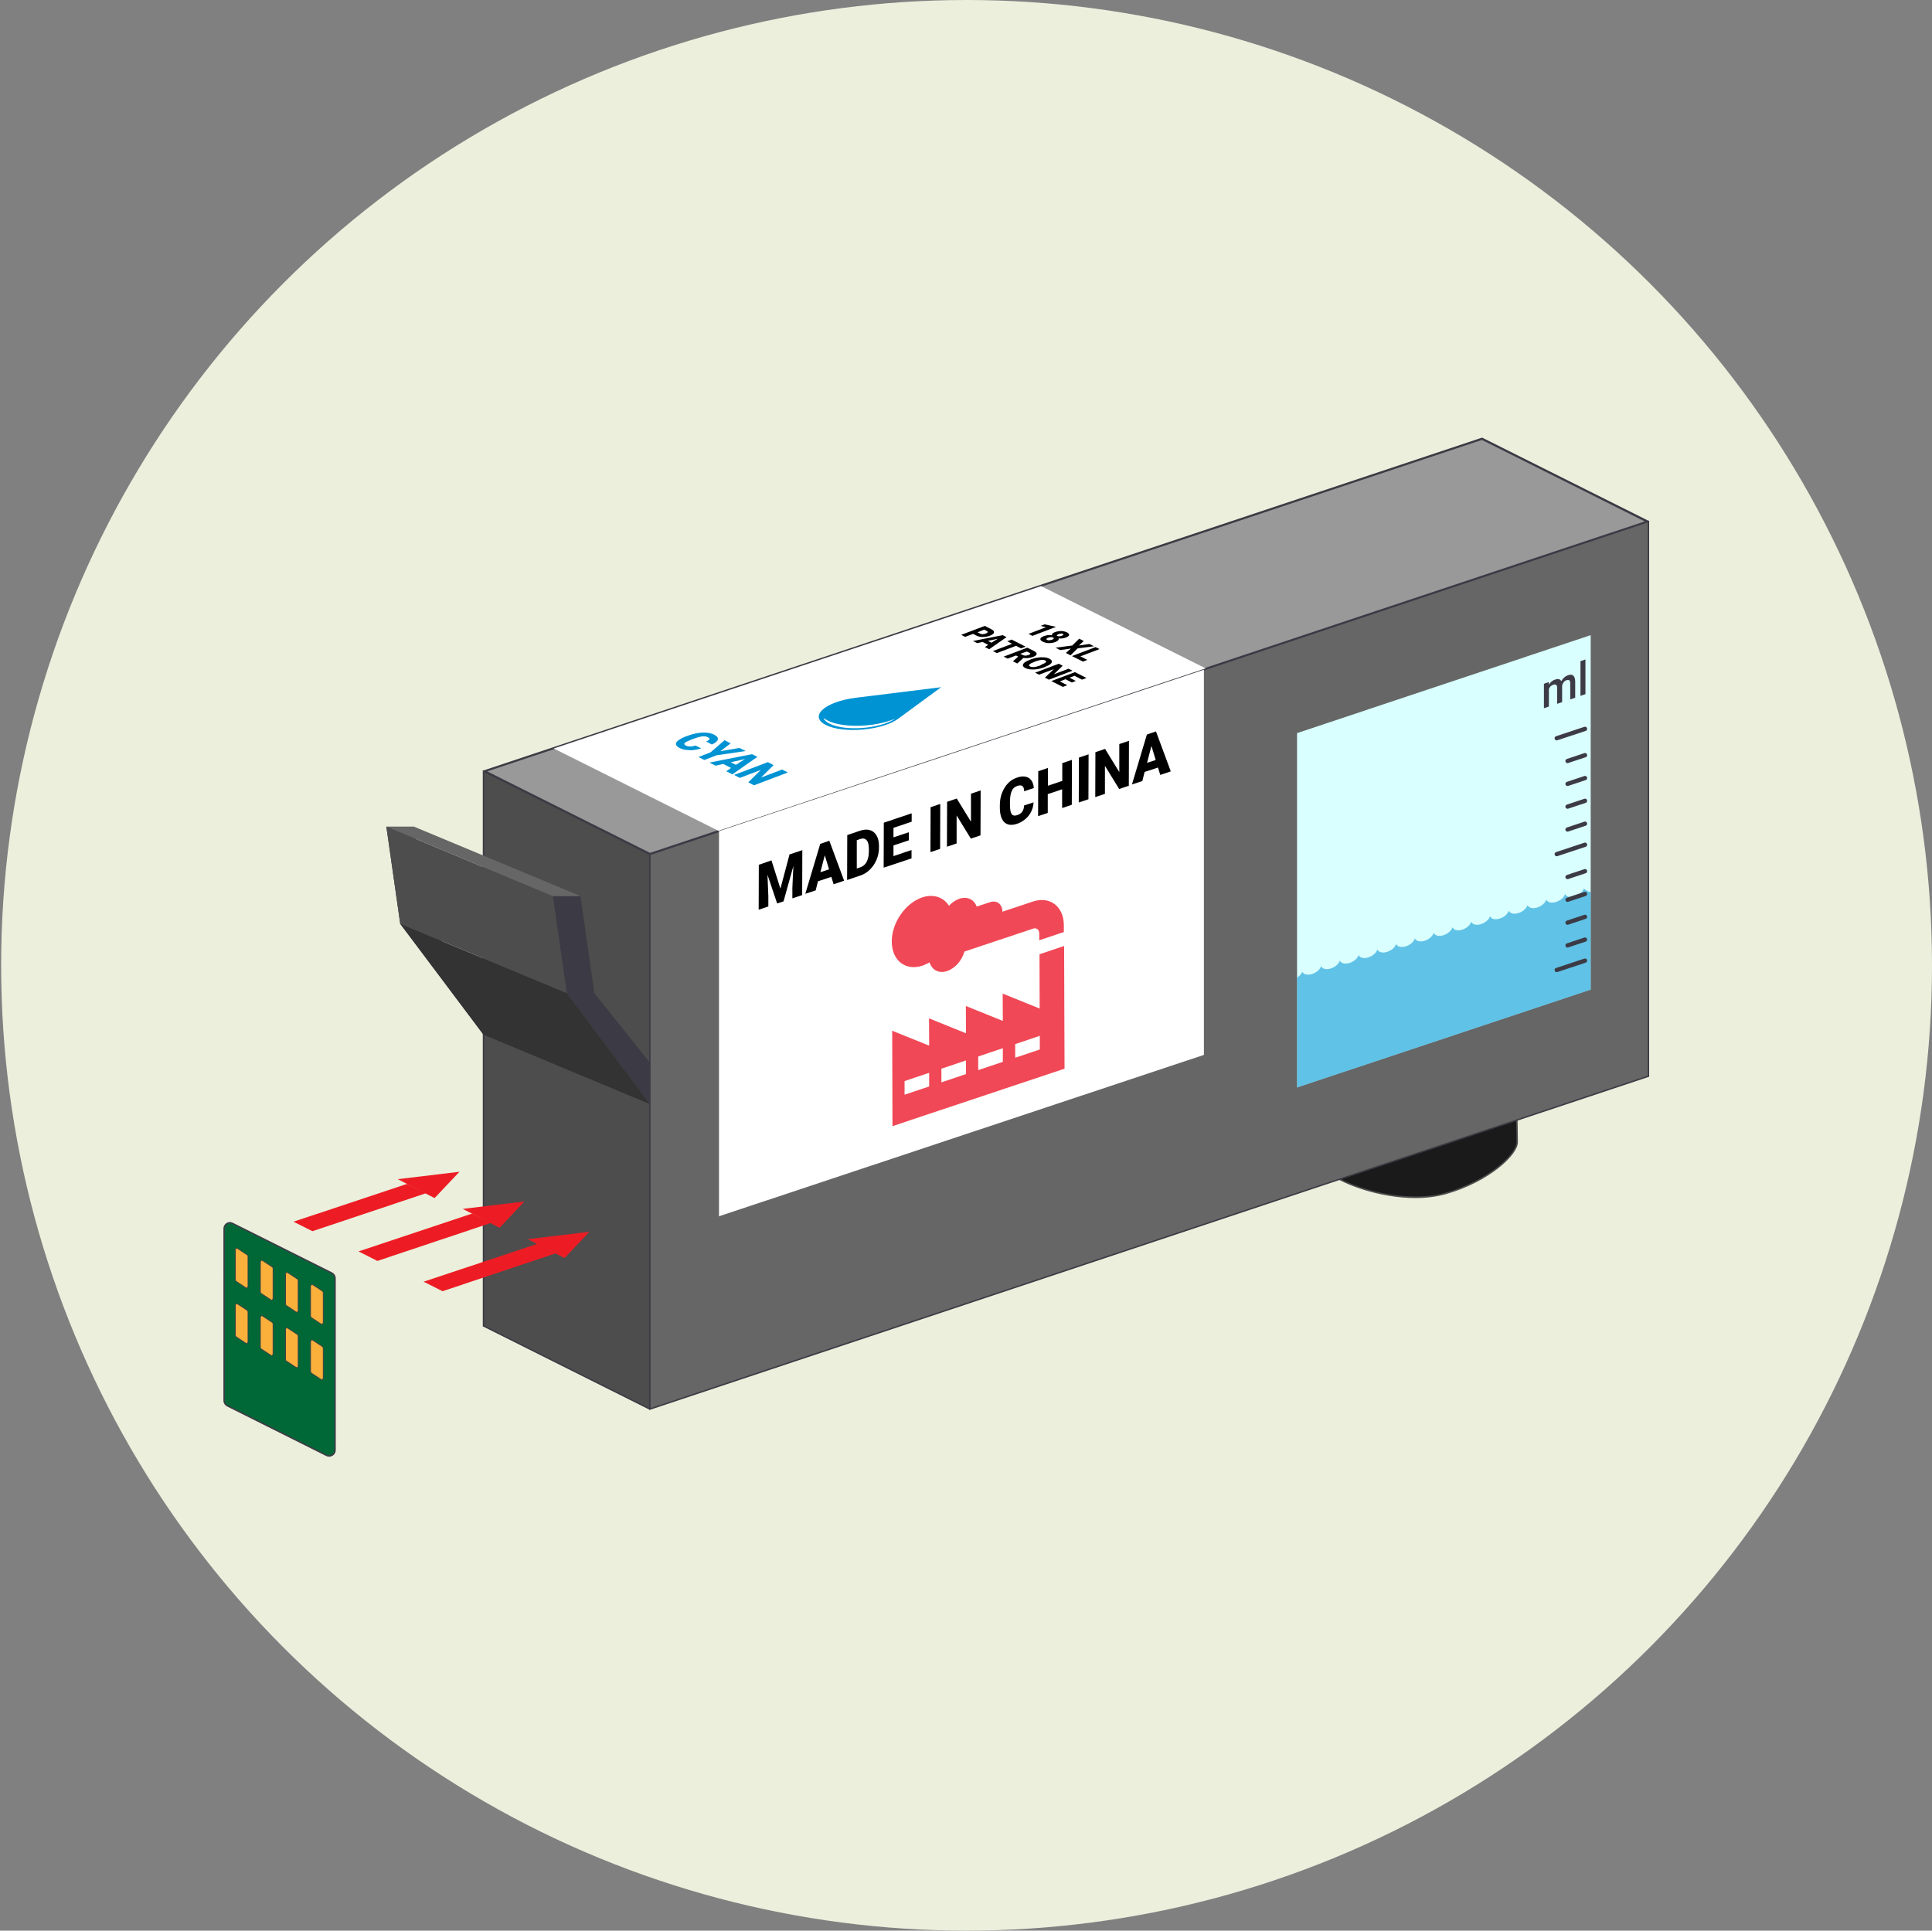
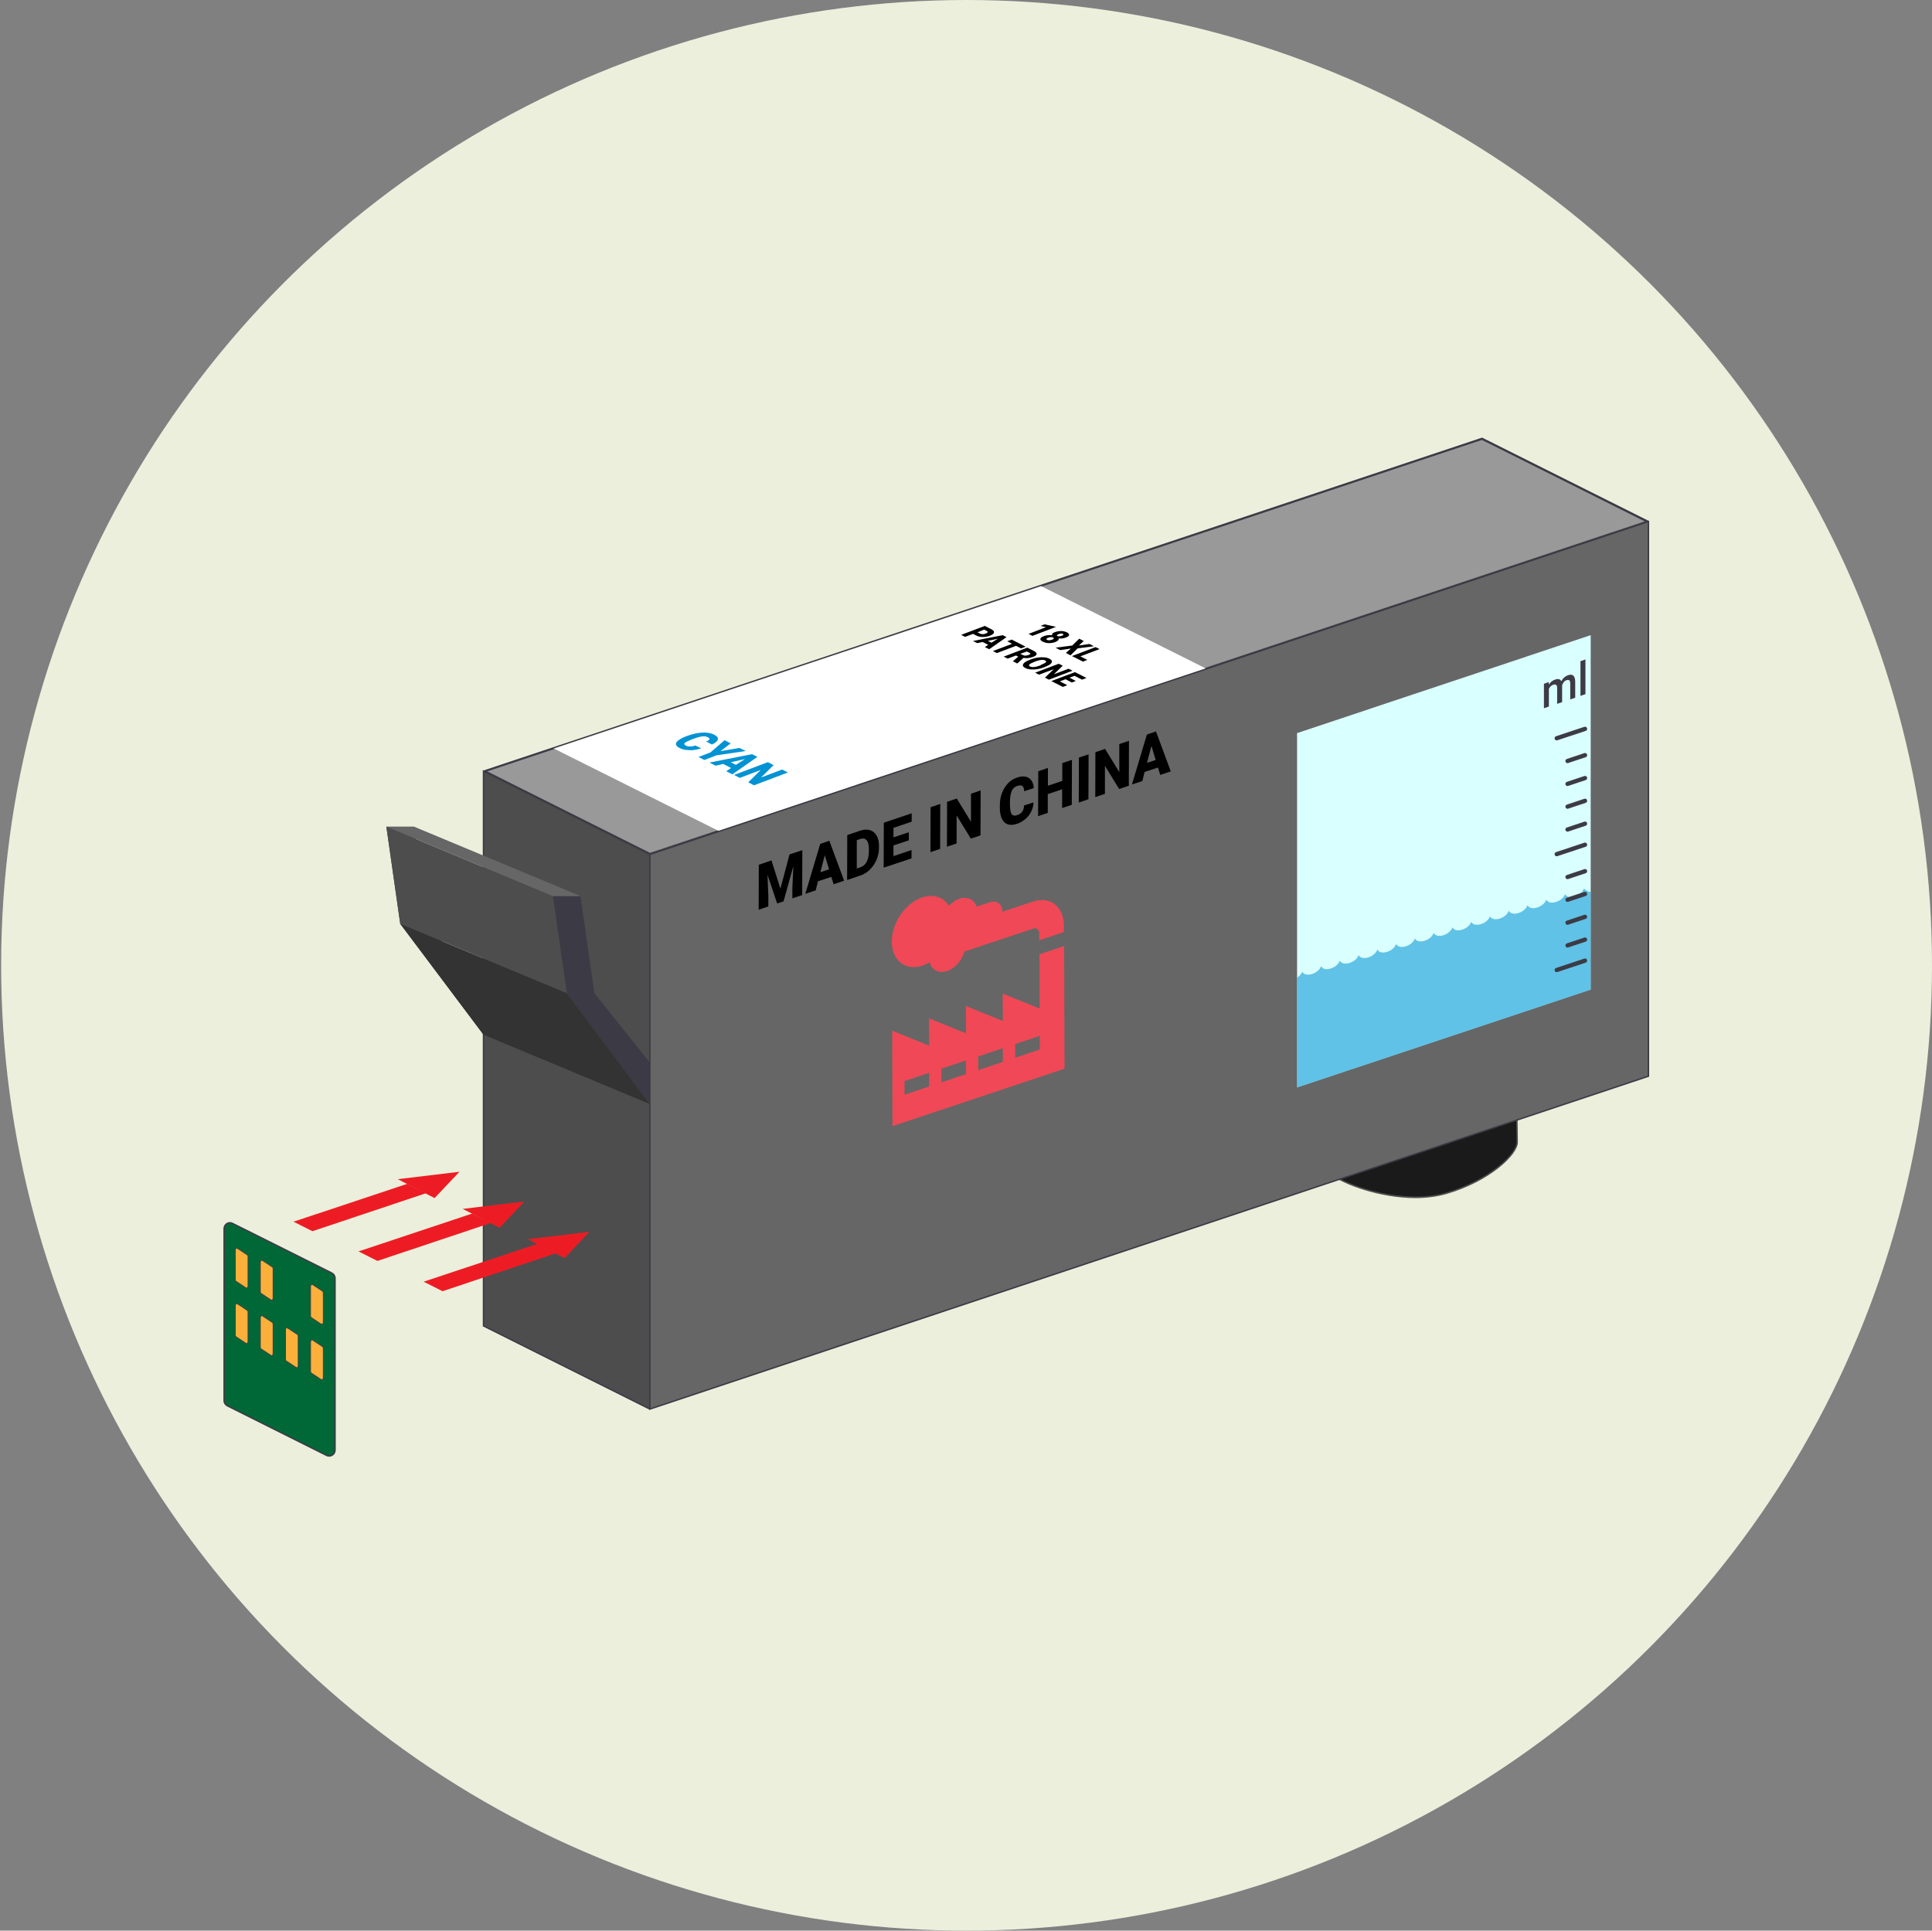
<svg xmlns="http://www.w3.org/2000/svg" version="1.1" id="Ebene_1" x="0px" y="0px" viewBox="0 0 1358.6 1357.8" style="enable-background:new 0 0 1358.6 1357.8;" xml:space="preserve">
  <rect x="0" y="0" width="1358.6" height="1357.8" fill="#808080" stroke="none" />
  <style type="text/css">
	.st0{fill:#ebefdc;}
	.st1{fill:#1A1A1A;stroke:#4D4D4D;stroke-miterlimit:10;}
	.st2{fill:#1A1A1A;}
	.st3{fill:#4D4D4D;}
	.st4{fill:none;stroke:#3C3B45;stroke-miterlimit:10;}
	.st5{fill:#999999;}
	.st6{fill:#3C3B45;}
	.st7{fill:#FFFFFF;}
	.st8{fill:#4D4D4D;stroke:#3C3B45;stroke-miterlimit:10;}
	.st9{fill:#006837;stroke:#3C3B45;stroke-miterlimit:10;}
	.st10{fill:#FBB03B;stroke:#3C3B45;stroke-width:0.5;stroke-miterlimit:10;}
	.st11{fill:#666666;stroke:#3C3B45;stroke-miterlimit:10;}
	.st12{fill:#DAFFFF;}
	.st13{fill:#333333;}
	.st14{fill:#666666;}
	.st15{fill:none;}
	.st16{opacity:0.56;fill:#0093D3;}
	.st17{fill:#0093D3;}
	.st18{fill:none;stroke:#3C3B45;stroke-width:3;stroke-linecap:round;stroke-miterlimit:10;}
	.st19{fill:#F04856;}
	.st20{fill:#ED1C24;}
</style>
  <circle class="st0" cx="679.7" cy="678.9" r="678.9" />
  <g>
    <g>
      <g>
        <line class="st1" x1="1066.5" y1="735.4" x2="1066.5" y2="735.4" />
        <g>
          <path class="st2" d="M995.4,842.1c-25.3,0-50.7-9.6-59.4-16.4c-9.6-7.7-7.2-18.7-6.5-21.2c1.2-0.3,4.4-3.4,11.9-11      c8.3-8.3,19.7-19.8,22.6-19.8c0,0,0.1,0,0.1,0c2.4,0.5,5.4,0.8,8.9,0.8c10.4,0,24.3-2.4,39-6.6c19.6-5.7,37.8-14.1,47.6-22      c3.2-2.5,5.3-4.9,6.5-7.1l0.9,64.3c0.1,8.5-19.7,27.2-49.8,36C1010.6,841.1,1003.3,842.1,995.4,842.1z" />
          <path class="st3" d="M1065.6,740.6l0.8,62.6c0.1,8.4-19.5,26.8-49.4,35.5c-6.4,1.9-13.7,2.8-21.6,2.8c-25.2,0-50.5-9.5-59-16.3      c-9.2-7.4-7.2-17.6-6.4-20.4c1.4-0.6,4.2-3.3,11.9-11c7.3-7.3,19.6-19.6,22.3-19.6c2.5,0.5,5.5,0.8,9,0.8      c10.5,0,24.4-2.4,39.1-6.7c19.6-5.7,37.9-14.2,47.7-22.1C1062.4,744.3,1064.3,742.4,1065.6,740.6 M1066.5,735.4      c0,2.9-2.6,6.4-7.2,10.2c-9.4,7.6-27.1,16-47.4,21.9c-15.1,4.4-28.9,6.6-38.8,6.6c-3.4,0-6.4-0.3-8.8-0.8c-0.1,0-0.1,0-0.2,0      c-5.1,0-32.4,30.7-34.7,30.7c-0.1,0-0.1-0.1-0.2-0.2c0,0-4.7,13.2,6.5,22.2c8.7,6.9,34.4,16.6,59.7,16.6      c7.5,0,14.9-0.9,21.9-2.9c30.3-8.8,50.3-27.7,50.1-36.5L1066.5,735.4L1066.5,735.4z" />
        </g>
      </g>
    </g>
    <polyline class="st4" points="340,542.4 1042.2,308.3 1159.2,366.8  " />
    <g>
      <polygon class="st5" points="341.3,542.5 1042.1,308.8 1157.9,366.7 457,600.4   " />
      <path class="st6" d="M1042.1,309.4l114.5,57.3L457.1,599.8l-114.5-57.3l357.3-119.1L1042.1,309.4 M1042.2,308.3L699.5,422.5    L340,542.4l117,58.5l702.2-234.1l-0.9-0.4L1042.2,308.3L1042.2,308.3z" />
    </g>
    <g>
      <path class="st7" d="M732.1,412.2L389.4,526.4l116.2,58.1l342.7-114.2L732.1,412.2z" />
    </g>
    <g>
      <path class="st6" d="M1158.2,368.2v388L458,989.6v-388L1158.2,368.2 M341,544l115,57.5v387.9l-115-57.5V544 M1159.2,366.8    L457,600.9l-117-58.5v390.1L457,991V600.9V991l702.2-234.1V366.8L1159.2,366.8z" />
    </g>
    <path class="st8" d="M457,991l-117-58.5V542.4l117,58.5" />
    <g>
      <path class="st9" d="M235.6,1019.9V899c0-1.6-0.9-3-2.3-3.7l-69.8-34.9c-2.7-1.4-5.9,0.6-5.9,3.7V985c0,1.6,0.9,3,2.3,3.7    l69.8,34.9C232.4,1024.9,235.6,1022.9,235.6,1019.9z" />
      <path class="st10" d="M174.4,904.5v-20.8c0-0.5-0.2-1-0.6-1.2L167,878c-0.7-0.5-1.5,0.2-1.5,1.2V900c0,0.5,0.2,1,0.6,1.2l6.8,4.5    C173.6,906.2,174.4,905.6,174.4,904.5z" />
      <path class="st10" d="M192,913v-20.8c0-0.5-0.2-1-0.6-1.2l-6.8-4.5c-0.7-0.5-1.5,0.2-1.5,1.2v20.8c0,0.5,0.2,1,0.6,1.2l6.8,4.5    C191.2,914.7,192,914.1,192,913z" />
-       <path class="st10" d="M209.7,921.5v-20.8c0-0.5-0.2-1-0.6-1.2l-6.8-4.5c-0.7-0.5-1.5,0.2-1.5,1.2V917c0,0.5,0.2,1,0.6,1.2l6.8,4.5    C208.8,923.2,209.7,922.5,209.7,921.5z" />
      <path class="st10" d="M227.3,930v-20.8c0-0.5-0.2-1-0.6-1.2l-6.8-4.5c-0.7-0.5-1.5,0.2-1.5,1.2v20.8c0,0.5,0.2,1,0.6,1.2l6.8,4.5    C226.5,931.7,227.3,931,227.3,930z" />
      <path class="st10" d="M174.4,943.5v-20.8c0-0.5-0.2-1-0.6-1.2L167,917c-0.7-0.5-1.5,0.2-1.5,1.2v20.8c0,0.5,0.2,1,0.6,1.2l6.8,4.5    C173.6,945.3,174.4,944.6,174.4,943.5z" />
      <path class="st10" d="M192,952v-20.8c0-0.5-0.2-1-0.6-1.2l-6.8-4.5c-0.7-0.5-1.5,0.2-1.5,1.2v20.8c0,0.5,0.2,1,0.6,1.2l6.8,4.5    C191.2,953.7,192,953.1,192,952z" />
      <path class="st10" d="M209.7,960.5v-20.8c0-0.5-0.2-1-0.6-1.2l-6.8-4.5c-0.7-0.5-1.5,0.2-1.5,1.2V956c0,0.5,0.2,1,0.6,1.2l6.8,4.5    C208.8,962.2,209.7,961.6,209.7,960.5z" />
      <path class="st10" d="M227.3,969v-20.8c0-0.5-0.2-1-0.6-1.2l-6.8-4.5c-0.7-0.5-1.5,0.2-1.5,1.2v20.8c0,0.5,0.2,1,0.6,1.2l6.8,4.5    C226.5,970.7,227.3,970,227.3,969z" />
    </g>
    <path class="st11" d="M457,600.9V991l702.2-234.1V366.8L457,600.9z" />
    <path class="st12" d="M912.1,515.6v249.2l206.5-68.8V446.7L912.1,515.6z" />
-     <path class="st7" d="M505.6,584.5v270.9l341-113.5V471L505.6,584.5z" />
    <g>
      <path class="st6" d="M457,776.5l-58.5-78l-9.8-68.3h19.5l9.8,68.3l39,48.8V776.5z" />
      <path class="st6" d="M340,727.7l-58.5-78l-9.8-68.3h19.5l9.8,68.3l39,48.8V727.7z" />
      <polygon class="st13" points="457,776.5 340,727.7 281.4,649.7 398.5,698.4   " />
      <polygon class="st3" points="281.4,649.7 271.7,581.4 388.7,630.2 398.5,698.4   " />
      <polygon class="st14" points="271.7,581.4 291.2,581.4 408.2,630.2 388.7,630.2   " />
    </g>
    <g>
      <polygon class="st15" points="827.8,630.6 524.4,732.1 531.6,607.1 834.9,505.5   " />
      <path d="M542.5,605.1l6.3,19.9l6.4-24.1l9-3l-0.1,31.6l-6.9,2.3l0-7.4l0.7-15.3l-6.9,24.8l-4.5,1.5l-6.8-20.2l0.6,14.9l0,7.4    l-6.8,2.3l0.1-31.6L542.5,605.1z" />
      <path d="M584.6,616.7l-9.4,3.1l-1.6,6.4l-7.3,2.4l10.5-35.1l6.4-2.2l10.4,28.1l-7.4,2.5L584.6,616.7z M576.9,613.4l6.1-2l-3-9.9    L576.9,613.4z" />
      <path d="M595.7,618.9l0.1-31.6l9.1-3.1c2.5-0.8,4.8-1,6.8-0.4s3.6,1.9,4.7,3.8c1.1,1.9,1.7,4.3,1.7,7.2l0,1.5    c0,2.9-0.6,5.7-1.7,8.3c-1.1,2.7-2.7,5-4.6,6.9c-2,2-4.2,3.4-6.7,4.2L595.7,618.9z M602.5,590.9l0,19.9l2.4-0.8    c2-0.7,3.5-1.9,4.5-3.8s1.6-4.4,1.6-7.5l0-1.4c0-3.1-0.5-5.2-1.6-6.4c-1.1-1.2-2.6-1.5-4.6-0.8L602.5,590.9z" />
      <path d="M639.1,591l-10.8,3.6l0,7.5l12.7-4.3l0,5.9l-19.6,6.5l0.1-31.6l19.6-6.6l0,5.9l-12.8,4.3l0,6.7l10.8-3.6L639.1,591z" />
      <path d="M661.1,597l-6.8,2.3l0.1-31.6l6.8-2.3L661.1,597z" />
      <path d="M689.5,587.5l-6.8,2.3l-10-16.3l0,19.7l-6.8,2.3l0.1-31.6l6.8-2.3l10,16.3l0-19.7l6.8-2.3L689.5,587.5z" />
      <path d="M726.8,564.3c-0.1,2.2-0.6,4.3-1.6,6.4c-1,2-2.3,3.8-4.1,5.3c-1.8,1.5-3.8,2.7-6,3.4c-3.7,1.2-6.7,0.9-8.8-1.1    c-2.1-2-3.2-5.4-3.2-10.4l0-1.6c0-3.1,0.5-6,1.5-8.6c1-2.6,2.4-4.9,4.2-6.8c1.8-1.9,3.9-3.2,6.3-4c3.4-1.2,6.2-1.1,8.3,0.2    c2.1,1.3,3.3,3.7,3.6,7.1l-6.8,2.3c0-1.9-0.5-3.1-1.3-3.7c-0.8-0.6-2.1-0.6-3.7,0c-1.7,0.6-3,1.7-3.7,3.4    c-0.8,1.7-1.2,4.1-1.3,7.2l0,2.2c0,3.4,0.4,5.7,1.1,6.8c0.8,1.2,2.1,1.5,3.9,0.9c1.6-0.5,2.8-1.3,3.6-2.4c0.8-1.1,1.3-2.6,1.3-4.4    L726.8,564.3z" />
      <path d="M753.7,566l-6.8,2.3l0-13.2l-10.1,3.4l0,13.2l-6.8,2.3l0.1-31.6l6.8-2.3l0,12.5l10.1-3.4l0-12.5l6.8-2.3L753.7,566z" />
      <path d="M765.4,562.1l-6.8,2.3l0.1-31.6l6.8-2.3L765.4,562.1z" />
      <path d="M793.8,552.6l-6.8,2.3l-10-16.3l0,19.7l-6.8,2.3l0.1-31.6l6.8-2.3l10,16.3l0-19.7l6.8-2.3L793.8,552.6z" />
      <path d="M814.3,539.8l-9.4,3.1l-1.6,6.4l-7.3,2.4l10.5-35.1l6.4-2.2l10.4,28.1l-7.4,2.5L814.3,539.8z M806.6,536.5l6.1-2l-3-9.9    L806.6,536.5z" />
    </g>
    <path class="st16" d="M1118.6,627.3V696l-206.5,68.8v-77.2c1.7-1.1,3-2.6,3.6-4c0-0.1,0.2-0.1,0.2-0.1c0.8,1.8,3.4,2.5,6.5,1.6   c3.1-0.9,5.7-3.1,6.5-5.4c0-0.1,0.2-0.1,0.2-0.1c0.8,1.8,3.4,2.5,6.5,1.6c3.1-0.9,5.7-3.1,6.5-5.4c0-0.1,0.2-0.1,0.2-0.1   c0.8,1.8,3.4,2.5,6.5,1.6c3.1-0.9,5.7-3.1,6.5-5.4c0-0.1,0.2-0.1,0.2-0.1c0.8,1.8,3.4,2.5,6.5,1.6c3.1-0.9,5.7-3.1,6.5-5.4   c0-0.1,0.2-0.1,0.2-0.1c0.8,1.8,3.4,2.5,6.5,1.6c3.1-0.9,5.7-3.1,6.5-5.4c0-0.1,0.2-0.1,0.2-0.1c0.8,1.8,3.4,2.5,6.5,1.6   c3.1-0.9,5.7-3.1,6.5-5.4c0-0.1,0.2-0.1,0.2-0.1c0.8,1.8,3.4,2.5,6.5,1.6c3.1-0.9,5.7-3.1,6.5-5.4c0-0.1,0.2-0.1,0.2-0.1   c0.8,1.8,3.4,2.5,6.5,1.6c3.1-0.9,5.7-3.1,6.5-5.4c0-0.1,0.2-0.1,0.2-0.1c0.8,1.8,3.4,2.5,6.5,1.6c3.1-0.9,5.7-3.1,6.5-5.4   c0-0.1,0.2-0.1,0.2-0.1c0.8,1.8,3.4,2.5,6.5,1.6c3.1-0.9,5.7-3.1,6.5-5.4c0-0.1,0.2-0.1,0.2-0.1c0.8,1.8,3.4,2.5,6.5,1.6   c3.1-0.9,5.7-3.1,6.5-5.4c0-0.1,0.2-0.1,0.2-0.1c0.8,1.8,3.4,2.5,6.5,1.6c3.1-0.9,5.7-3.1,6.5-5.4c0-0.1,0.2-0.1,0.2-0.1   c0.8,1.8,3.4,2.5,6.5,1.6c3.1-0.9,5.7-3.1,6.5-5.4c0-0.1,0.2-0.1,0.2-0.1c0.8,1.8,3.4,2.5,6.5,1.6c3.1-0.9,5.7-3.1,6.5-5.4   c0-0.1,0.2-0.1,0.2-0.1c0.8,1.8,3.4,2.5,6.5,1.6c3.1-0.9,5.7-3.1,6.5-5.4c0-0.1,0.2-0.1,0.2-0.1   C1115.7,626.5,1116.9,627.2,1118.6,627.3z" />
    <g>
      <polygon class="st15" points="755.1,487.4 665.6,441.8 713.7,425.3 803.2,470.9   " />
      <path d="M726,447.2l-2.7-1.4l12.2-4.7l-3.8-0.9l2.9-1.1l7.7,1.7l0.2,0.1L726,447.2z" />
      <path d="M749.5,448.4c-0.8,0.3-1.7,0.5-2.5,0.6c-0.9,0.1-1.8,0.1-2.6,0c0.2,0.4,0.1,0.9-0.3,1.3c-0.3,0.4-1,0.8-1.9,1.2    c-1.5,0.6-3,0.8-4.6,0.8c-1.6,0-3-0.4-4.3-1c-1.3-0.6-1.8-1.3-1.7-2c0.1-0.7,0.9-1.3,2.4-1.9c0.9-0.3,1.8-0.6,2.8-0.7    c1-0.1,2-0.1,3,0.1c-0.1-0.4,0-0.8,0.3-1.2c0.3-0.4,0.9-0.7,1.7-1c1.4-0.5,2.9-0.8,4.4-0.8s2.9,0.4,4,0.9c1.2,0.6,1.7,1.2,1.6,1.9    C751.8,447.2,751,447.8,749.5,448.4z M739.8,449.9c0.7-0.3,1.1-0.5,1.2-0.8c0.1-0.3,0-0.5-0.4-0.7c-0.4-0.2-0.9-0.3-1.5-0.3    c-0.6,0-1.3,0.1-2,0.4c-0.7,0.3-1.1,0.5-1.2,0.8s0,0.5,0.4,0.7c0.4,0.2,0.9,0.3,1.5,0.3C738.5,450.3,739.1,450.1,739.8,449.9z     M747.4,445.8c-0.4-0.2-0.8-0.3-1.3-0.2c-0.5,0-1.1,0.2-1.7,0.4c-0.6,0.2-1,0.5-1.1,0.7c-0.2,0.2-0.1,0.5,0.3,0.6    c0.4,0.2,0.8,0.3,1.4,0.2c0.5,0,1.1-0.2,1.7-0.4c0.6-0.2,1-0.5,1.1-0.7C747.9,446.2,747.7,446,747.4,445.8z" />
      <path d="M758.7,454l7.4-1.1l3.2,1.6l-11.5,1.5l-5,4.9l-3.3-1.7l3.6-3.1l-7.6,1.1l-3.2-1.7l11.7-1.5l4.9-4.8l3.2,1.6L758.7,454z" />
      <path d="M759.7,461.6l4.9,2.5l-3.1,1.2l-7.7-3.9l16.6-6.3l2.8,1.4L759.7,461.6z" />
      <path d="M684.3,445.8l-5.6,2.1l-2.8-1.4l16.6-6.3l4.7,2.4c0.9,0.5,1.5,0.9,1.7,1.5c0.2,0.5,0.1,1.1-0.4,1.6    c-0.5,0.5-1.3,1-2.4,1.4c-1.6,0.6-3.3,0.9-5.1,0.9c-1.8,0-3.4-0.4-4.8-1.2L684.3,445.8z M687.4,444.7l1.8,0.9    c0.5,0.3,1.2,0.4,1.8,0.4c0.7,0,1.4-0.1,2.1-0.4c0.8-0.3,1.2-0.6,1.4-0.9c0.2-0.3,0-0.6-0.5-0.9l-1.9-1L687.4,444.7z" />
      <path d="M694.9,453.5l-3.9-2l-3.8,0.8l-3-1.5l20.9-4.1l2.7,1.4l-12.2,8.5l-3-1.5L694.9,453.5z M694.7,450.7l2.5,1.3l4.5-2.8    L694.7,450.7z" />
      <path d="M718,456l-3.5-1.8l-13.5,5.1l-2.8-1.4l13.5-5.1l-3.4-1.8l3.1-1.2l9.8,5L718,456z" />
      <path d="M716,461.8l-1.5-0.8l-5.9,2.2l-2.8-1.4l16.6-6.3l4.6,2.3c1.4,0.7,2,1.4,2,2.2c-0.1,0.7-0.9,1.4-2.5,2    c-1.2,0.4-2.3,0.7-3.4,0.8c-1.1,0.1-2.2,0.1-3.4-0.1l-4.2,3.8l-0.2,0.1l-3-1.5L716,461.8z M717.5,459.8l1.8,0.9    c0.5,0.3,1.1,0.4,1.8,0.4c0.7,0,1.4-0.2,2.1-0.4c0.7-0.3,1.1-0.6,1.3-0.8c0.1-0.3-0.1-0.6-0.6-0.8l-1.8-0.9L717.5,459.8z" />
      <path d="M734.3,469.3c-1.6,0.6-3.3,1.1-4.9,1.3c-1.7,0.3-3.2,0.3-4.7,0.2s-2.7-0.5-3.7-1c-1-0.5-1.6-1.1-1.7-1.7    c-0.1-0.6,0.2-1.3,1-2c0.8-0.7,1.9-1.3,3.5-1.9l0.9-0.4c1.6-0.6,3.3-1.1,4.9-1.3c1.7-0.3,3.2-0.3,4.7-0.2s2.7,0.5,3.7,1    c1,0.5,1.5,1.1,1.7,1.7c0.1,0.7-0.2,1.3-1,2c-0.8,0.7-2,1.3-3.6,1.9L734.3,469.3z M732.2,467.5c1.6-0.6,2.7-1.2,3.2-1.7    c0.5-0.5,0.3-1-0.4-1.3c-1.4-0.7-3.7-0.5-6.7,0.6l-1.2,0.5c-1.6,0.6-2.7,1.2-3.2,1.7c-0.5,0.5-0.4,1,0.4,1.4    c0.7,0.4,1.7,0.5,2.9,0.4c1.2-0.1,2.7-0.5,4.3-1.1L732.2,467.5z" />
      <path d="M737.6,478l-2.8-1.4l6.2-6l-10.3,3.9l-2.8-1.4l16.6-6.3l2.8,1.4l-6.2,6l10.3-3.9l2.8,1.4L737.6,478z" />
      <path d="M753.7,480l-4.4-2.3l-4,1.5l5.2,2.7l-3.1,1.2l-8.1-4.1l16.6-6.3l8.1,4.1l-3.1,1.2l-5.3-2.7l-3.5,1.3l4.4,2.3L753.7,480z" />
    </g>
    <g>
      <polygon class="st15" points="523.2,567.4 433.7,521.8 481.8,505.3 571.3,550.9   " />
      <path class="st17" d="M493.1,526.3c-1.7,0.6-3.5,1-5.3,1.2c-1.8,0.2-3.6,0.1-5.4-0.1s-3.3-0.7-4.6-1.4c-2.2-1.1-2.9-2.4-2.2-3.8    c0.8-1.4,3-2.8,6.7-4.3l1.2-0.4c2.3-0.9,4.7-1.5,7-1.9c2.3-0.4,4.5-0.5,6.5-0.3c2,0.2,3.8,0.6,5.2,1.4c2,1,2.9,2.2,2.6,3.4    c-0.3,1.2-1.7,2.4-4.2,3.5l-4-2.1c1.4-0.6,2.2-1.1,2.3-1.6c0.1-0.5-0.3-1-1.3-1.5c-1-0.5-2.3-0.7-3.8-0.5    c-1.5,0.2-3.5,0.7-5.8,1.6l-1.7,0.6c-2.5,1-4.1,1.8-4.8,2.4c-0.6,0.6-0.4,1.2,0.7,1.8c0.9,0.5,2,0.7,3.1,0.7    c1.1,0,2.4-0.2,3.7-0.7L493.1,526.3z" />
      <path class="st17" d="M506.6,528.3L520,526l4.4,2.2l-20.6,3l-8.5,3.3l-4.1-2.1l8.5-3.3l9.8-8.5l4.3,2.2L506.6,528.3z" />
      <path class="st17" d="M514.1,540.1l-5.5-2.8l-5.4,1.2l-4.3-2.2l29.9-5.9l3.8,1.9L515,544.6l-4.3-2.2L514.1,540.1z M513.9,536.1    l3.6,1.8l6.4-4.1L513.9,536.1z" />
      <path class="st17" d="M530.2,552.3l-4-2.1l8.8-8.7l-14.8,5.6l-4-2.1l23.8-9l4,2.1l-8.8,8.7l14.8-5.6l4,2.1L530.2,552.3z" />
    </g>
    <g>
      <path class="st18" d="M1094.7,682.2l19.9-6.6" />
      <path class="st18" d="M1102.3,664.9l12.3-4.1" />
      <path class="st18" d="M1102.3,648.9l12.3-4.1" />
      <path class="st18" d="M1102.3,632.8l12.3-4.1" />
      <path class="st18" d="M1102.3,616.8l12.3-4.1" />
      <path class="st18" d="M1094.7,600.7l19.9-6.6" />
      <path class="st18" d="M1102.3,583.4l12.3-4.1" />
      <path class="st18" d="M1102.3,567.3l12.3-4.1" />
      <path class="st18" d="M1102.3,551.3l12.3-4.1" />
      <path class="st18" d="M1102.3,535.2l12.3-4.1" />
      <path class="st18" d="M1094.7,519.2l19.9-6.6" />
      <g>
        <path class="st6" d="M1089.1,479.7l0.1,1.8c1.1-1.8,2.6-3,4.5-3.6c2.1-0.7,3.5-0.3,4.2,1.2c1.1-2.1,2.7-3.5,4.7-4.2     c1.7-0.6,3-0.5,3.8,0.3c0.8,0.8,1.3,2.2,1.3,4.2l0,11.3l-3.5,1.2l0-11.2c0-1.1-0.2-1.8-0.6-2.2c-0.4-0.4-1.1-0.4-2.1-0.1     c-0.8,0.3-1.4,0.7-1.9,1.4c-0.5,0.6-0.9,1.4-1.1,2.2l0,11.8l-3.5,1.2l0-11.3c0-2-1-2.7-2.8-2.1c-1.4,0.5-2.4,1.4-3,2.9l0,12.4     l-3.5,1.2l0-17.2L1089.1,479.7z" />
        <path class="st6" d="M1114.9,488.2l-3.5,1.2l0-24.4l3.5-1.2L1114.9,488.2z" />
      </g>
    </g>
    <g>
      <path class="st19" d="M731.1,709.3l-26-10.5l0.1,19.2l-26-10.5l0.1,19.2l-26-10.5l0.1,19.2l-26-10.5l0.2,67.1l121-40.4l-0.3-86.3    l-17.3,5.8L731.1,709.3z M653.4,764.1l-17.3,5.8l0-9.6l17.3-5.8L653.4,764.1z M679.3,755.4l-17.3,5.8l0-9.6l17.3-5.8L679.3,755.4z     M705.2,746.8l-17.3,5.8l0-9.6l17.3-5.8L705.2,746.8z M731.2,738.1l-17.3,5.8l0-9.6l17.3-5.8L731.2,738.1z" />
      <path class="st19" d="M726.5,634l-21.6,7.2c0-5.3-3.9-8.3-8.7-6.7l-9.4,3.1c-1.8-5-6.6-7.4-12.2-5.5c-2.7,0.9-5.2,2.7-7.3,4.9    c-3.7-5.9-10.7-8.5-18.7-5.9c-11.9,4-21.6,17.9-21.5,31.2s9.7,20.8,21.7,16.8c1.7-0.6,3.3-1.4,4.9-2.3c1.6,5.4,6.5,8.1,12.4,6.1    c5.6-1.9,10.4-7.5,12.1-13.7l48.3-16.1c2.4-0.8,4.3,0.7,4.3,3.4l0,4.8l17.3-5.8l0-4.8C748.1,637.6,738.4,630.1,726.5,634z" />
    </g>
-     <path class="st17" d="M602,490.7l59.8-7.4l-30.2,22.2c-11.1,8.2-38.6,10.6-50.8,4.4l0,0C568.5,503.8,580,493.4,602,490.7z" />
    <path class="st7" d="M629.6,505.4c-1.2,0.5-2.5,1-4,1.5c-14.5,4.8-34,4.7-43.5-0.1c-1.2-0.6-2.2-1.2-3-1.9c0.5,1.5,1.9,2.9,4.4,4.1   c8.4,4.2,25.5,4.2,38.1,0.1C625,508,627.6,506.7,629.6,505.4z" />
    <g>
      <g>
        <path class="st20" d="M299.5,839.2l-13.2-6.6l-39,13l-40.9,13.6l13.3,6.7L299.5,839.2L299.5,839.2z" />
      </g>
      <g>
        <path class="st20" d="M323.1,824.1l-43.4,5.2l25.9,13.3L323.1,824.1z" />
      </g>
    </g>
    <g>
      <g>
        <path class="st20" d="M345.2,860.1l-13.2-6.6l-39,13l-40.9,13.6l13.3,6.7L345.2,860.1L345.2,860.1z" />
      </g>
      <g>
        <path class="st20" d="M368.8,845l-43.4,5.2l25.9,13.3L368.8,845z" />
      </g>
    </g>
    <g>
      <g>
        <path class="st20" d="M391,881.4l-13.2-6.6l-39,13l-40.9,13.6l13.3,6.7L391,881.4L391,881.4z" />
      </g>
      <g>
        <path class="st20" d="M414.5,866.3l-43.4,5.2l25.9,13.3L414.5,866.3z" />
      </g>
    </g>
  </g>
</svg>